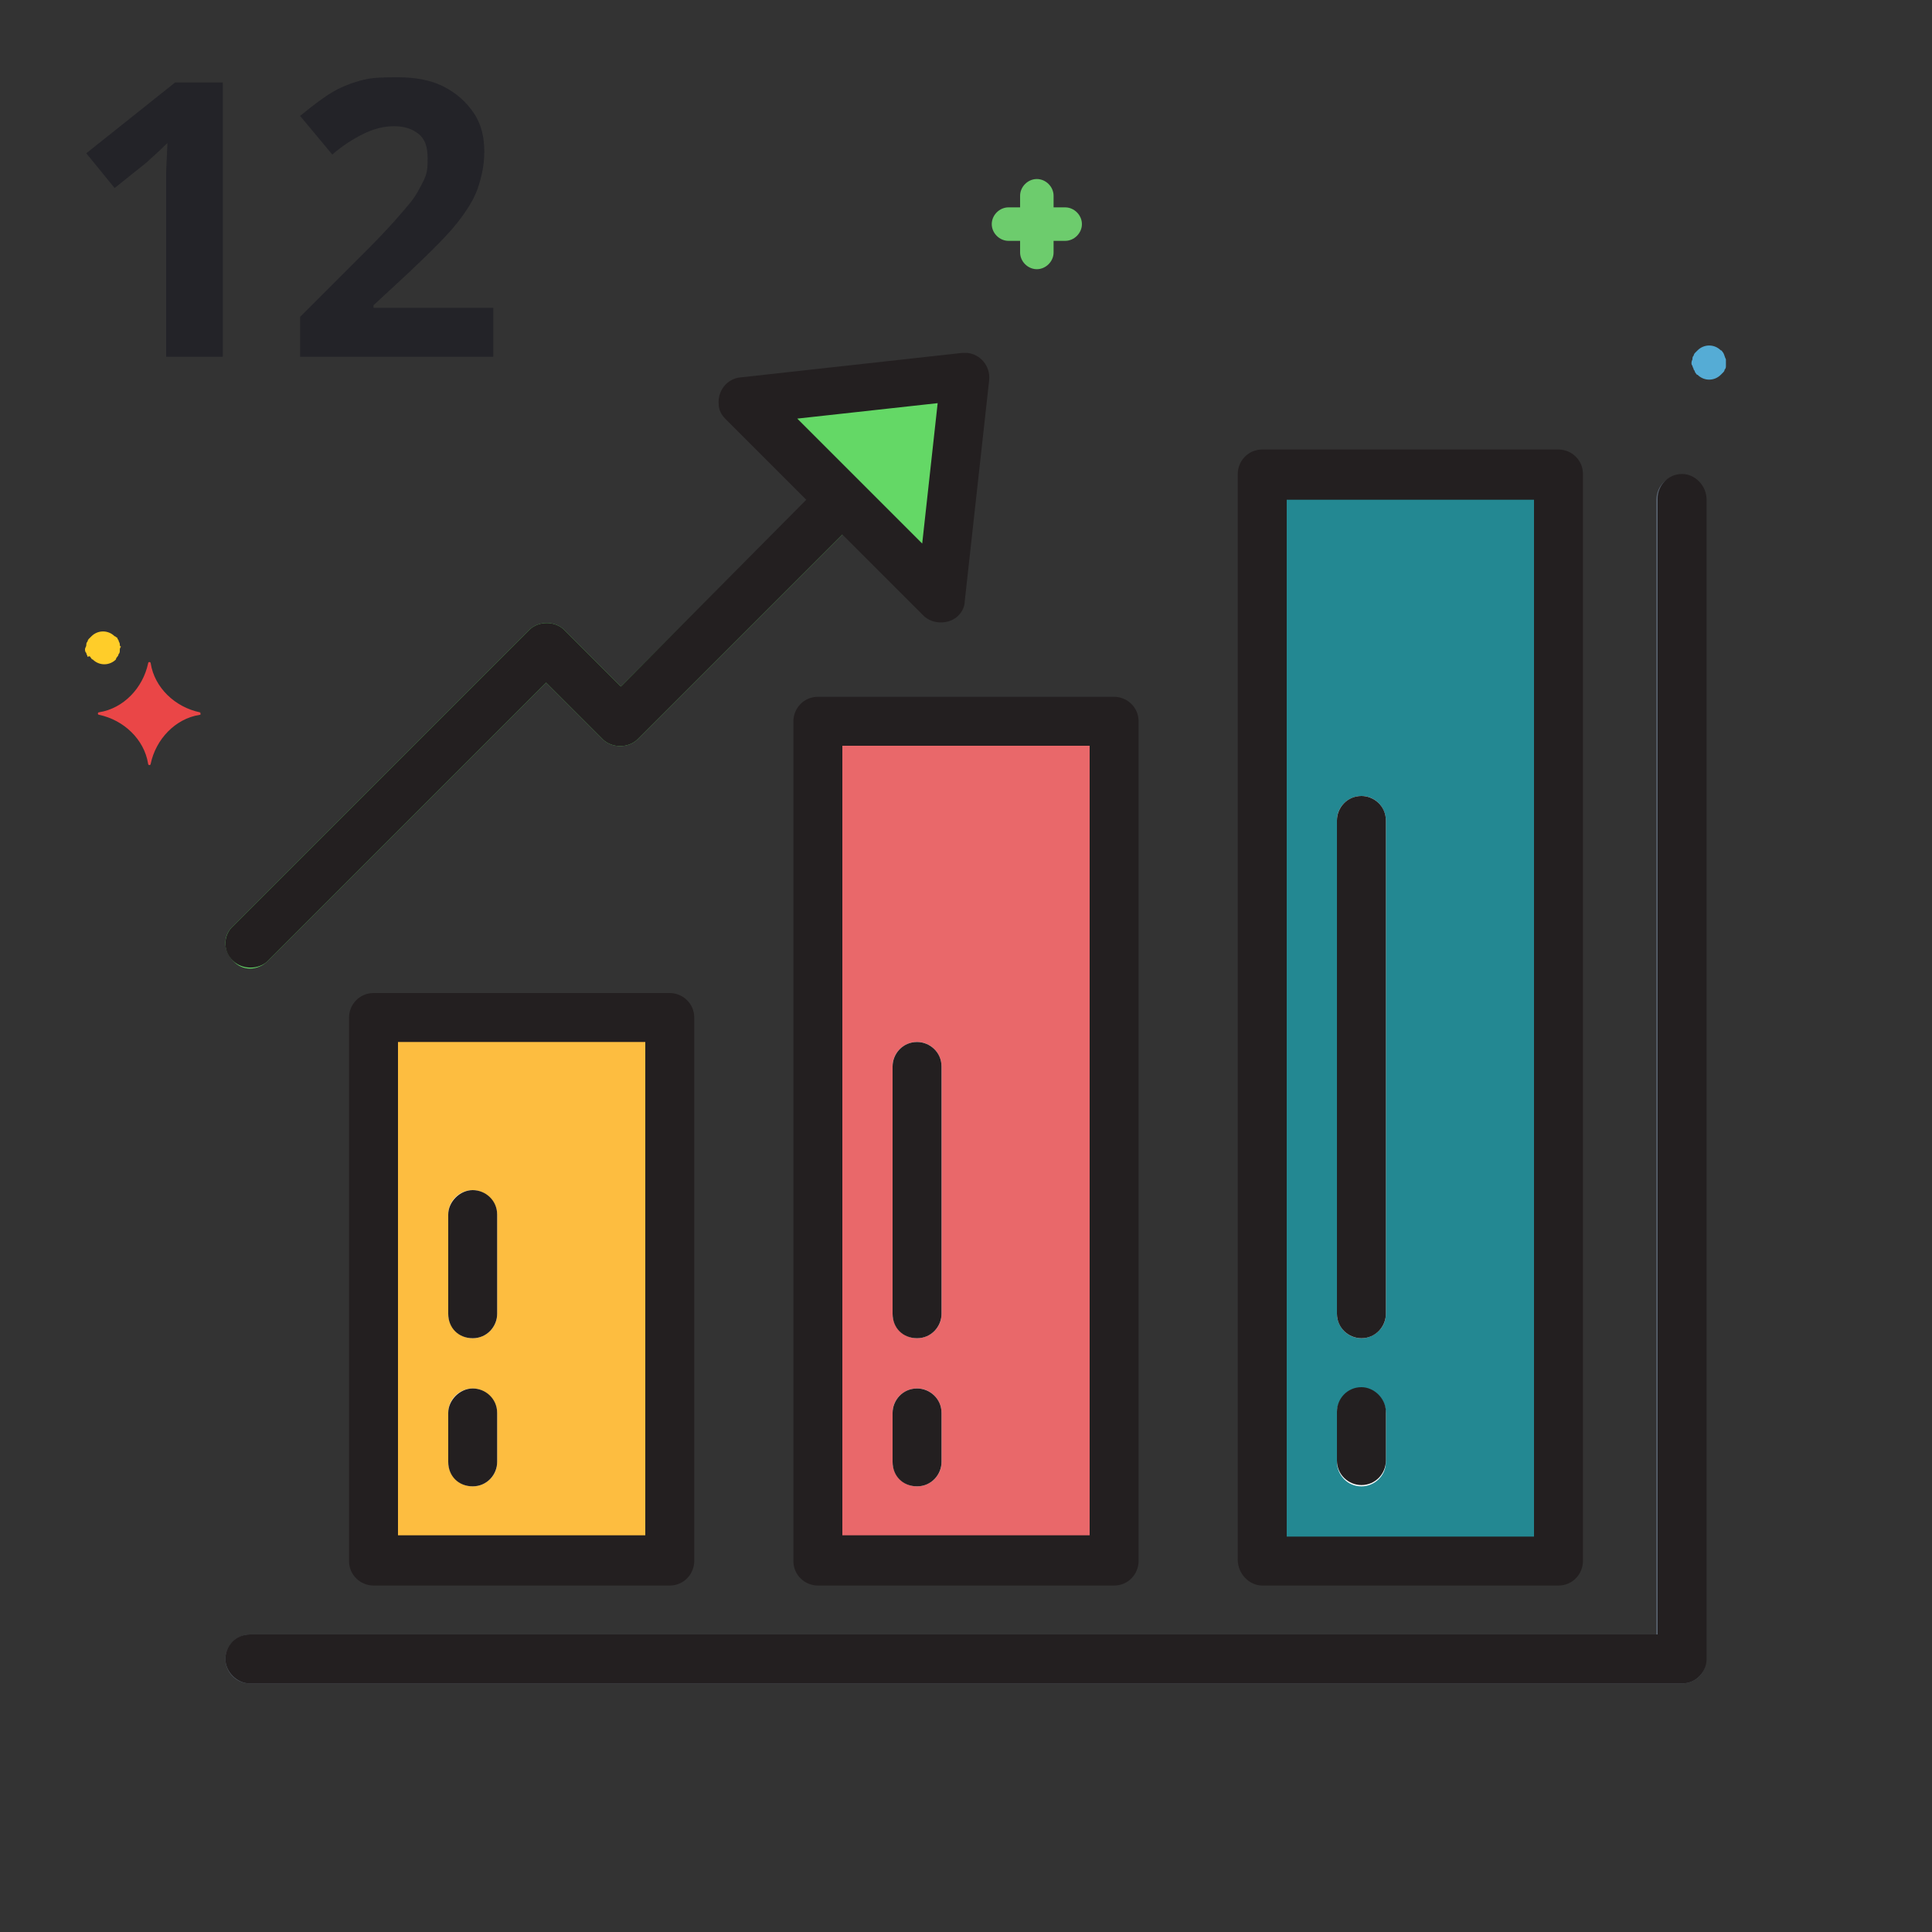
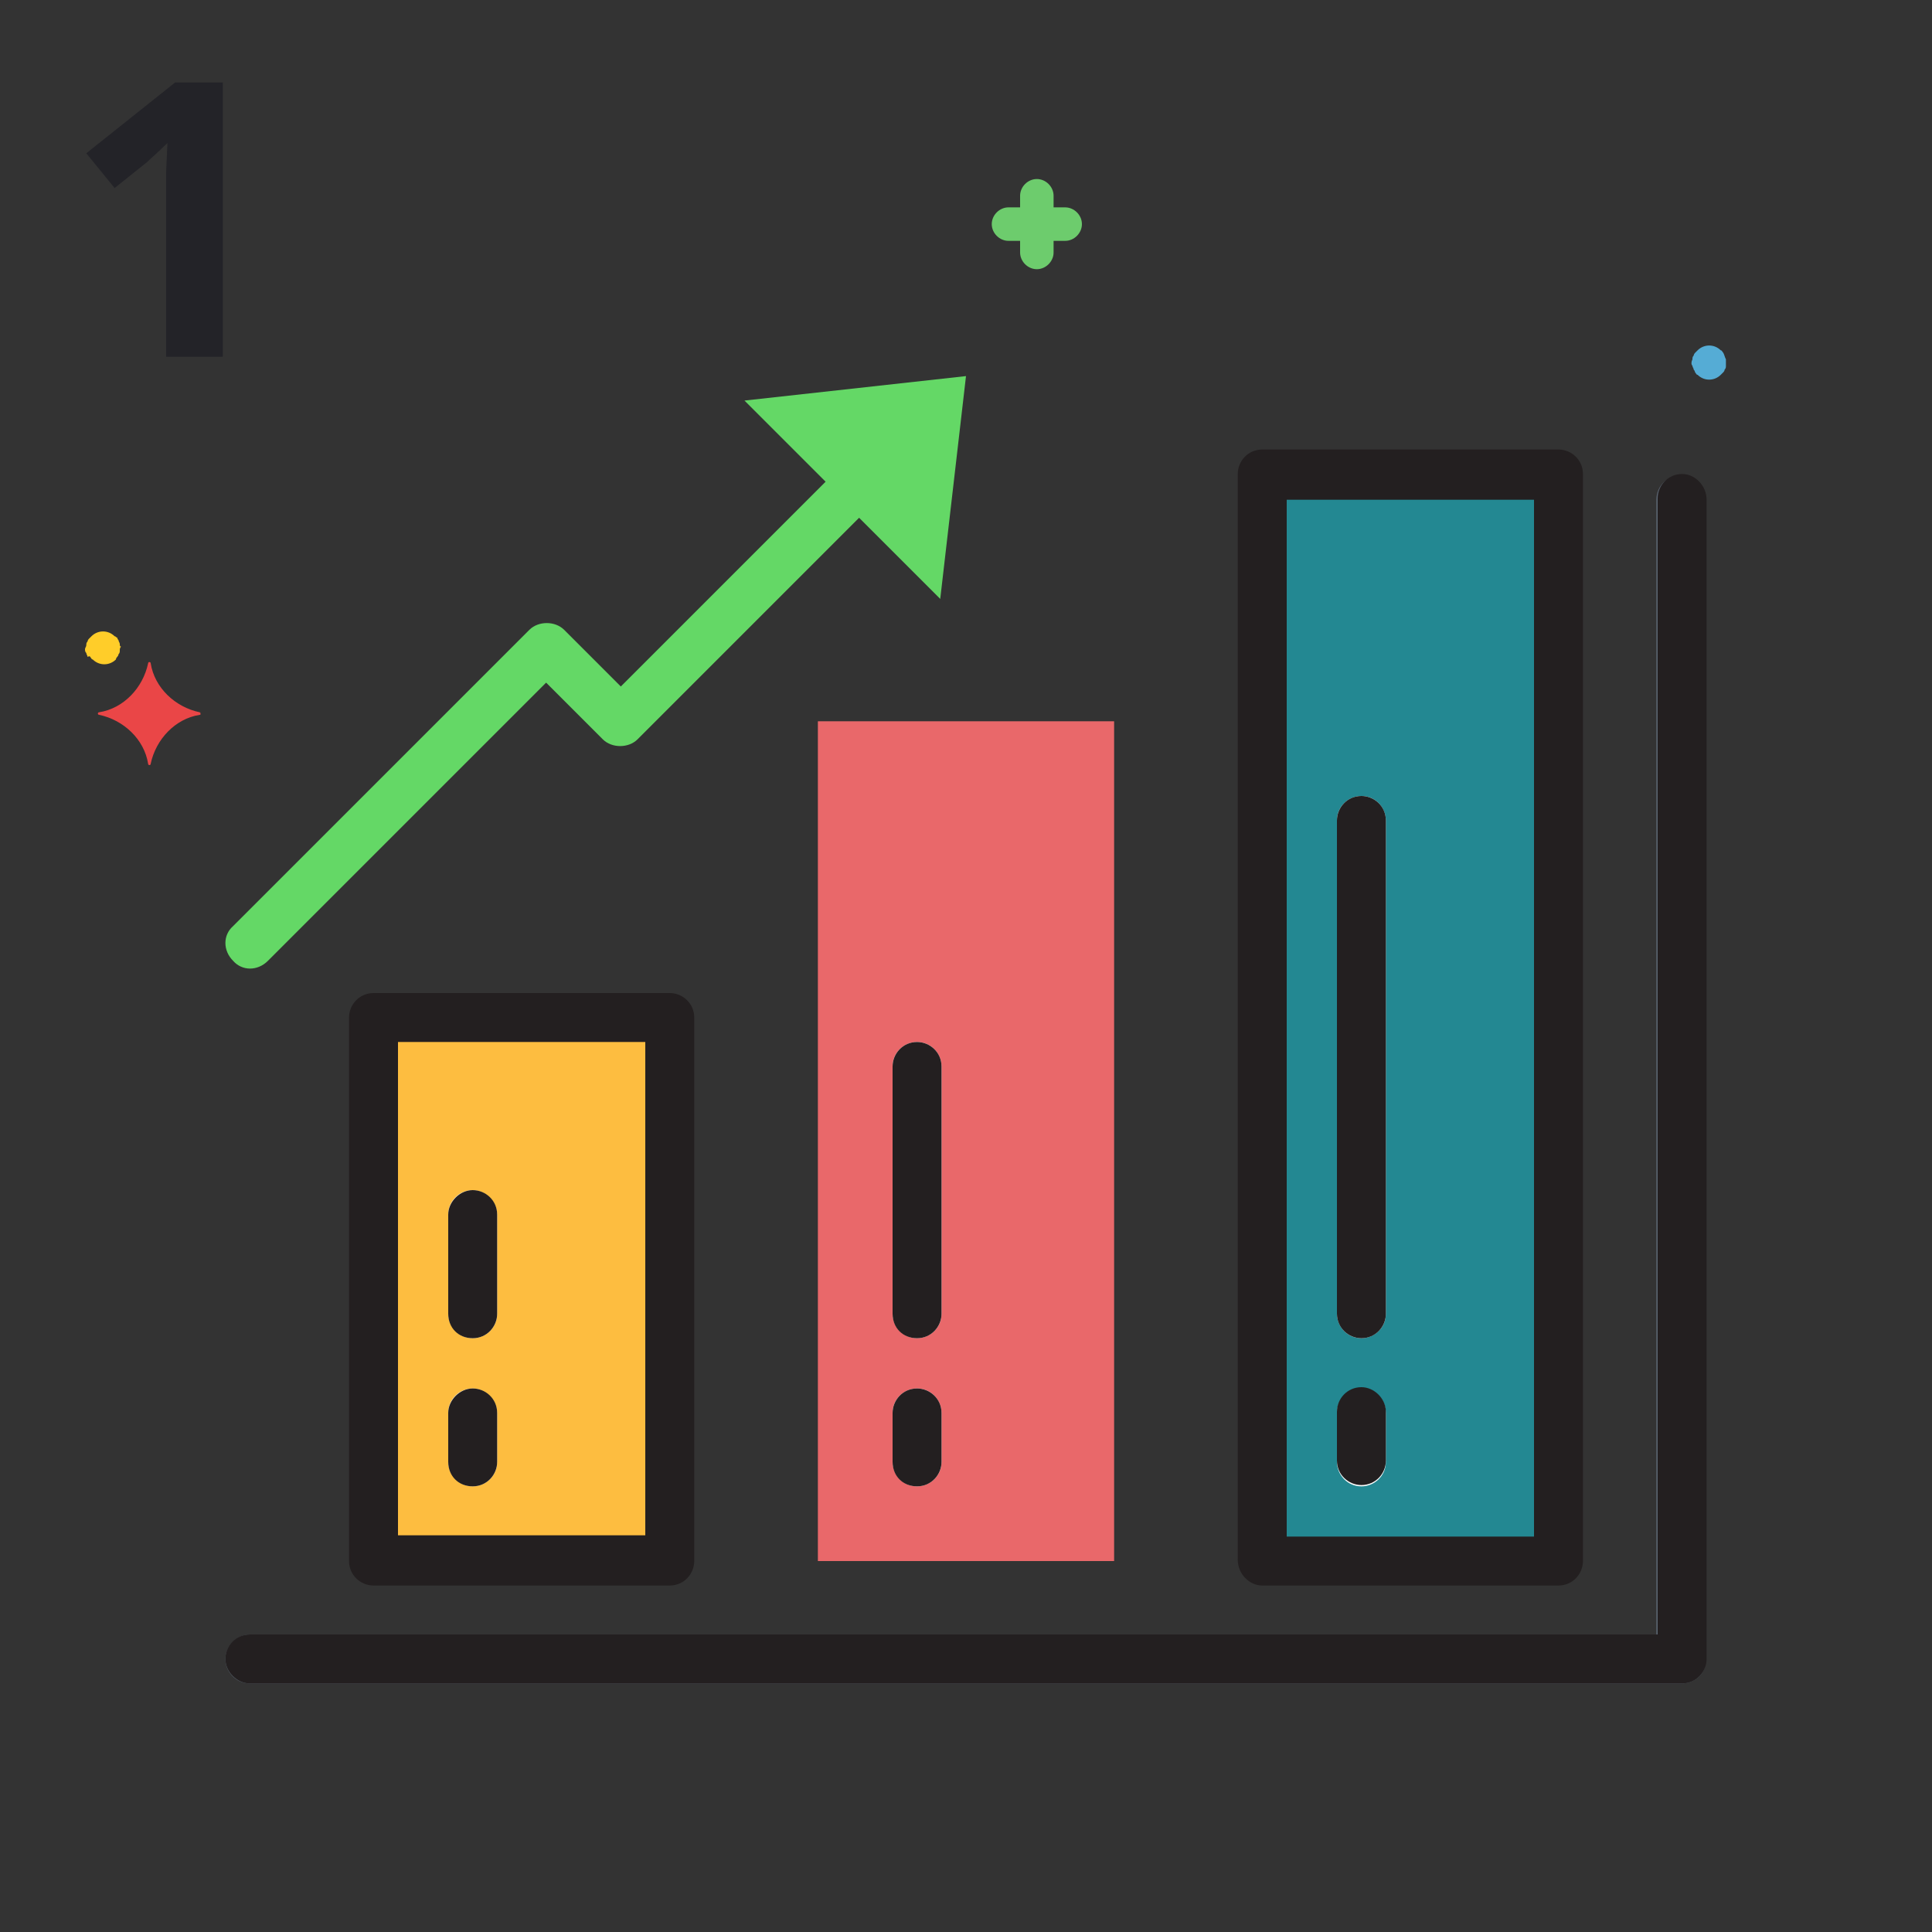
<svg xmlns="http://www.w3.org/2000/svg" version="1.1" id="Capa_1" x="0px" y="0px" viewBox="0 0 150 150" style="enable-background:new 0 0 150 150;" xml:space="preserve">
  <rect x="0" y="0" width="150" height="150" fill="#333333" stroke="none" />
  <style type="text/css">
	.st0{fill:#232328;}
	.st1{fill:#5A6470;}
	.st2{fill:#FDBD40;}
	.st3{fill:#E9686A;}
	.st4{fill:#238892;}
	.st5{fill:#64D866;}
	.st6{fill:#FFFFFF;}
	.st7{fill:#231F20;}
	.st8{fill:#FFCD29;}
	.st9{fill:#55ACD5;}
	.st10{fill:#EA4647;}
	.st11{fill:#6DCC6D;}
</style>
  <g>
    <path class="st0" d="M17.4,27.7h-4.5V15.3l0-2l0.1-2.2c-0.8,0.8-1.3,1.2-1.6,1.5l-2.5,2l-2.2-2.7l6.9-5.5h3.7V27.7z" />
-     <path class="st0" d="M38.3,27.7h-15v-3.1l5.4-5.4c1.6-1.6,2.6-2.8,3.1-3.4s0.8-1.2,1.1-1.8s0.3-1.1,0.3-1.7c0-0.9-0.2-1.5-0.7-1.9   s-1.1-0.6-1.9-0.6c-0.8,0-1.6,0.2-2.4,0.6s-1.6,0.9-2.4,1.6L23.3,9c1.1-0.9,1.9-1.5,2.6-1.9s1.5-0.7,2.3-0.9S29.9,6,30.9,6   c1.3,0,2.5,0.2,3.5,0.7s1.8,1.2,2.4,2.1s0.8,1.9,0.8,3c0,1-0.2,1.9-0.5,2.8s-0.9,1.8-1.6,2.7s-2,2.2-3.8,3.9L29,23.7v0.2h9.3V27.7z   " />
  </g>
  <g>
    <path class="st1" d="M130.6,130.7H19.4c-1.1,0-1.9-0.9-1.9-1.9s0.9-1.9,1.9-1.9h109.2V38.8c0-1.1,0.9-1.9,1.9-1.9s1.9,0.9,1.9,1.9   v90.1C132.5,129.9,131.6,130.7,130.6,130.7z" />
    <path class="st2" d="M29,79h23v42.2H29L29,79z" />
    <path class="st3" d="M63.5,56h23v65.2h-23L63.5,56L63.5,56z" />
    <path class="st4" d="M98,36.8h23v84.3H98V36.8z" />
    <path class="st5" d="M57.8,31.1l6.3,6.3L48.2,53.3l-4.4-4.4c-0.7-0.7-2-0.7-2.7,0l-23,23c-0.8,0.7-0.8,1.9,0,2.7   c0.7,0.8,1.9,0.8,2.7,0c0,0,0,0,0,0L42.4,53l4.4,4.4c0.7,0.7,2,0.7,2.7,0l17.2-17.2l6.3,6.3L75,29.2L57.8,31.1z" />
    <g>
      <path class="st6" d="M36.7,115.4c-1.1,0-1.9-0.9-1.9-1.9v-3.8c0-1.1,0.9-1.9,1.9-1.9s1.9,0.9,1.9,1.9v3.8    C38.6,114.6,37.7,115.4,36.7,115.4z" />
      <path class="st6" d="M36.7,103.9c-1.1,0-1.9-0.9-1.9-1.9v-7.7c0-1.1,0.9-1.9,1.9-1.9s1.9,0.9,1.9,1.9v7.7    C38.6,103.1,37.7,103.9,36.7,103.9z" />
      <path class="st6" d="M71.2,115.4c-1.1,0-1.9-0.9-1.9-1.9v-3.8c0-1.1,0.9-1.9,1.9-1.9c1.1,0,1.9,0.9,1.9,1.9v3.8    C73.1,114.6,72.2,115.4,71.2,115.4z" />
      <path class="st6" d="M71.2,103.9c-1.1,0-1.9-0.9-1.9-1.9V82.8c0-1.1,0.9-1.9,1.9-1.9c1.1,0,1.9,0.9,1.9,1.9V102    C73.1,103.1,72.2,103.9,71.2,103.9z" />
      <path class="st6" d="M105.7,115.4c-1.1,0-1.9-0.9-1.9-1.9v-3.8c0-1.1,0.9-1.9,1.9-1.9c1.1,0,1.9,0.9,1.9,1.9v3.8    C107.6,114.6,106.7,115.4,105.7,115.4z" />
      <path class="st6" d="M105.7,103.9c-1.1,0-1.9-0.9-1.9-1.9V63.7c0-1.1,0.9-1.9,1.9-1.9c1.1,0,1.9,0.9,1.9,1.9V102    C107.6,103.1,106.7,103.9,105.7,103.9z" />
    </g>
    <path class="st7" d="M130.6,36.8c-1.1,0-1.9,0.9-1.9,1.9v88.2H19.4c-1.1,0-1.9,0.9-1.9,1.9s0.9,1.9,1.9,1.9h111.2   c1.1,0,1.9-0.9,1.9-1.9V38.8C132.5,37.7,131.6,36.8,130.6,36.8z" />
    <path class="st7" d="M29,77.1c-1.1,0-1.9,0.9-1.9,1.9v42.2c0,1.1,0.9,1.9,1.9,1.9h23c1.1,0,1.9-0.9,1.9-1.9V79   c0-1.1-0.9-1.9-1.9-1.9H29z M50.1,119.2H30.9V80.9h19.2V119.2z" />
-     <path class="st7" d="M63.5,54.1c-1.1,0-1.9,0.9-1.9,1.9v65.2c0,1.1,0.9,1.9,1.9,1.9h23c1.1,0,1.9-0.9,1.9-1.9V56   c0-1.1-0.9-1.9-1.9-1.9H63.5z M84.6,119.2H65.4V57.9h19.2V119.2z" />
    <path class="st7" d="M98,123.1h23c1.1,0,1.9-0.9,1.9-1.9V36.8c0-1.1-0.9-1.9-1.9-1.9H98c-1.1,0-1.9,0.9-1.9,1.9v84.3   C96.1,122.2,97,123.1,98,123.1z M99.9,38.8h19.2v80.5H99.9V38.8z" />
-     <path class="st7" d="M18.1,74.6c0.7,0.7,2,0.7,2.7,0L42.4,53l4.4,4.4c0.7,0.7,2,0.7,2.7,0l15.9-15.9l6.3,6.3c0.7,0.7,2,0.7,2.7,0   c0.3-0.3,0.5-0.7,0.5-1.1l1.9-17.2c0.1-1.1-0.7-2-1.7-2.1c-0.1,0-0.3,0-0.4,0l-17.2,1.9c-1.1,0.1-1.8,1.1-1.7,2.1   c0,0.4,0.2,0.8,0.5,1.1l6.3,6.3L48.2,53.3l-4.4-4.4c-0.7-0.7-2-0.7-2.7,0l-23,23C17.3,72.6,17.3,73.9,18.1,74.6L18.1,74.6z    M72.8,31.3l-1.2,10.9l-9.7-9.7L72.8,31.3z" />
    <path class="st7" d="M36.7,115.4c1.1,0,1.9-0.9,1.9-1.9v-3.8c0-1.1-0.9-1.9-1.9-1.9s-1.9,0.9-1.9,1.9v3.8   C34.8,114.6,35.6,115.4,36.7,115.4z" />
    <path class="st7" d="M36.7,103.9c1.1,0,1.9-0.9,1.9-1.9v-7.7c0-1.1-0.9-1.9-1.9-1.9s-1.9,0.9-1.9,1.9v7.7   C34.8,103.1,35.6,103.9,36.7,103.9z" />
    <path class="st7" d="M71.2,115.4c1.1,0,1.9-0.9,1.9-1.9v-3.8c0-1.1-0.9-1.9-1.9-1.9c-1.1,0-1.9,0.9-1.9,1.9v3.8   C69.3,114.6,70.1,115.4,71.2,115.4z" />
    <path class="st7" d="M71.2,103.9c1.1,0,1.9-0.9,1.9-1.9V82.8c0-1.1-0.9-1.9-1.9-1.9c-1.1,0-1.9,0.9-1.9,1.9V102   C69.3,103.1,70.1,103.9,71.2,103.9z" />
    <path class="st7" d="M105.7,107.7c-1.1,0-1.9,0.9-1.9,1.9v3.8c0,1.1,0.9,1.9,1.9,1.9c1.1,0,1.9-0.9,1.9-1.9v-3.8   C107.6,108.6,106.7,107.7,105.7,107.7z" />
    <path class="st7" d="M105.7,61.8c-1.1,0-1.9,0.9-1.9,1.9V102c0,1.1,0.9,1.9,1.9,1.9c1.1,0,1.9-0.9,1.9-1.9V63.7   C107.6,62.6,106.7,61.8,105.7,61.8z" />
  </g>
  <path class="st8" d="M9.3,50c0-0.1-0.1-0.2-0.1-0.3c-0.1-0.1-0.1-0.2-0.1-0.2C9,49.5,9,49.4,8.9,49.4c-0.5-0.5-1.3-0.5-1.8,0l0,0  c-0.1,0.1-0.1,0.1-0.2,0.2c-0.1,0.1-0.1,0.2-0.1,0.2c-0.1,0.1-0.1,0.2-0.1,0.3c0,0.1-0.1,0.2-0.1,0.3c0,0.1,0,0.2,0.1,0.3  c0,0.1,0.1,0.2,0.1,0.3C7,50.9,7,51,7,51c0.1,0.1,0.1,0.2,0.2,0.2c0.5,0.5,1.3,0.5,1.8,0C9,51.2,9,51.1,9.1,51  c0.1-0.1,0.1-0.2,0.1-0.2c0.1-0.1,0.1-0.2,0.1-0.3c0-0.1,0-0.2,0.1-0.3C9.3,50.2,9.3,50.1,9.3,50z" />
  <path class="st9" d="M134,27.9c-0.1-0.2-0.1-0.3-0.2-0.5c-0.1-0.1-0.1-0.2-0.2-0.2c-0.5-0.5-1.3-0.5-1.8,0c-0.1,0.1-0.1,0.1-0.2,0.2  c-0.1,0.1-0.1,0.2-0.1,0.2c-0.1,0.1-0.1,0.2-0.1,0.3c-0.1,0.2-0.1,0.4,0,0.5c0,0.1,0.1,0.2,0.1,0.3c0.1,0.1,0.1,0.2,0.1,0.2  c0.1,0.1,0.1,0.2,0.2,0.2c0.5,0.5,1.3,0.5,1.8,0l0,0c0.1-0.1,0.1-0.1,0.2-0.2c0.1-0.1,0.1-0.2,0.1-0.2c0.1-0.1,0.1-0.2,0.1-0.3  C134,28.2,134,28,134,27.9z" />
  <path class="st10" d="M15.5,55.3c-1.9-0.4-3.5-1.9-3.8-3.8c0-0.1-0.1-0.1-0.1-0.1c-0.1,0-0.1,0.1-0.1,0.1c-0.4,1.9-1.9,3.5-3.8,3.8  c-0.1,0-0.1,0.1-0.1,0.1c0,0.1,0.1,0.1,0.1,0.1c1.9,0.4,3.5,1.9,3.8,3.8c0,0.1,0.1,0.1,0.1,0.1c0.1,0,0.1-0.1,0.1-0.1  c0.4-1.9,1.9-3.5,3.8-3.8C15.6,55.5,15.6,55.4,15.5,55.3C15.6,55.4,15.6,55.3,15.5,55.3z" />
  <path class="st11" d="M82.7,16.1h-0.9v-0.9c0-0.7-0.6-1.3-1.3-1.3c-0.7,0-1.3,0.6-1.3,1.3v0.9h-0.9c-0.7,0-1.3,0.6-1.3,1.3  s0.6,1.3,1.3,1.3h0.9v0.9c0,0.7,0.6,1.3,1.3,1.3c0.7,0,1.3-0.6,1.3-1.3v-0.9h0.9c0.7,0,1.3-0.6,1.3-1.3S83.4,16.1,82.7,16.1  L82.7,16.1z" />
</svg>